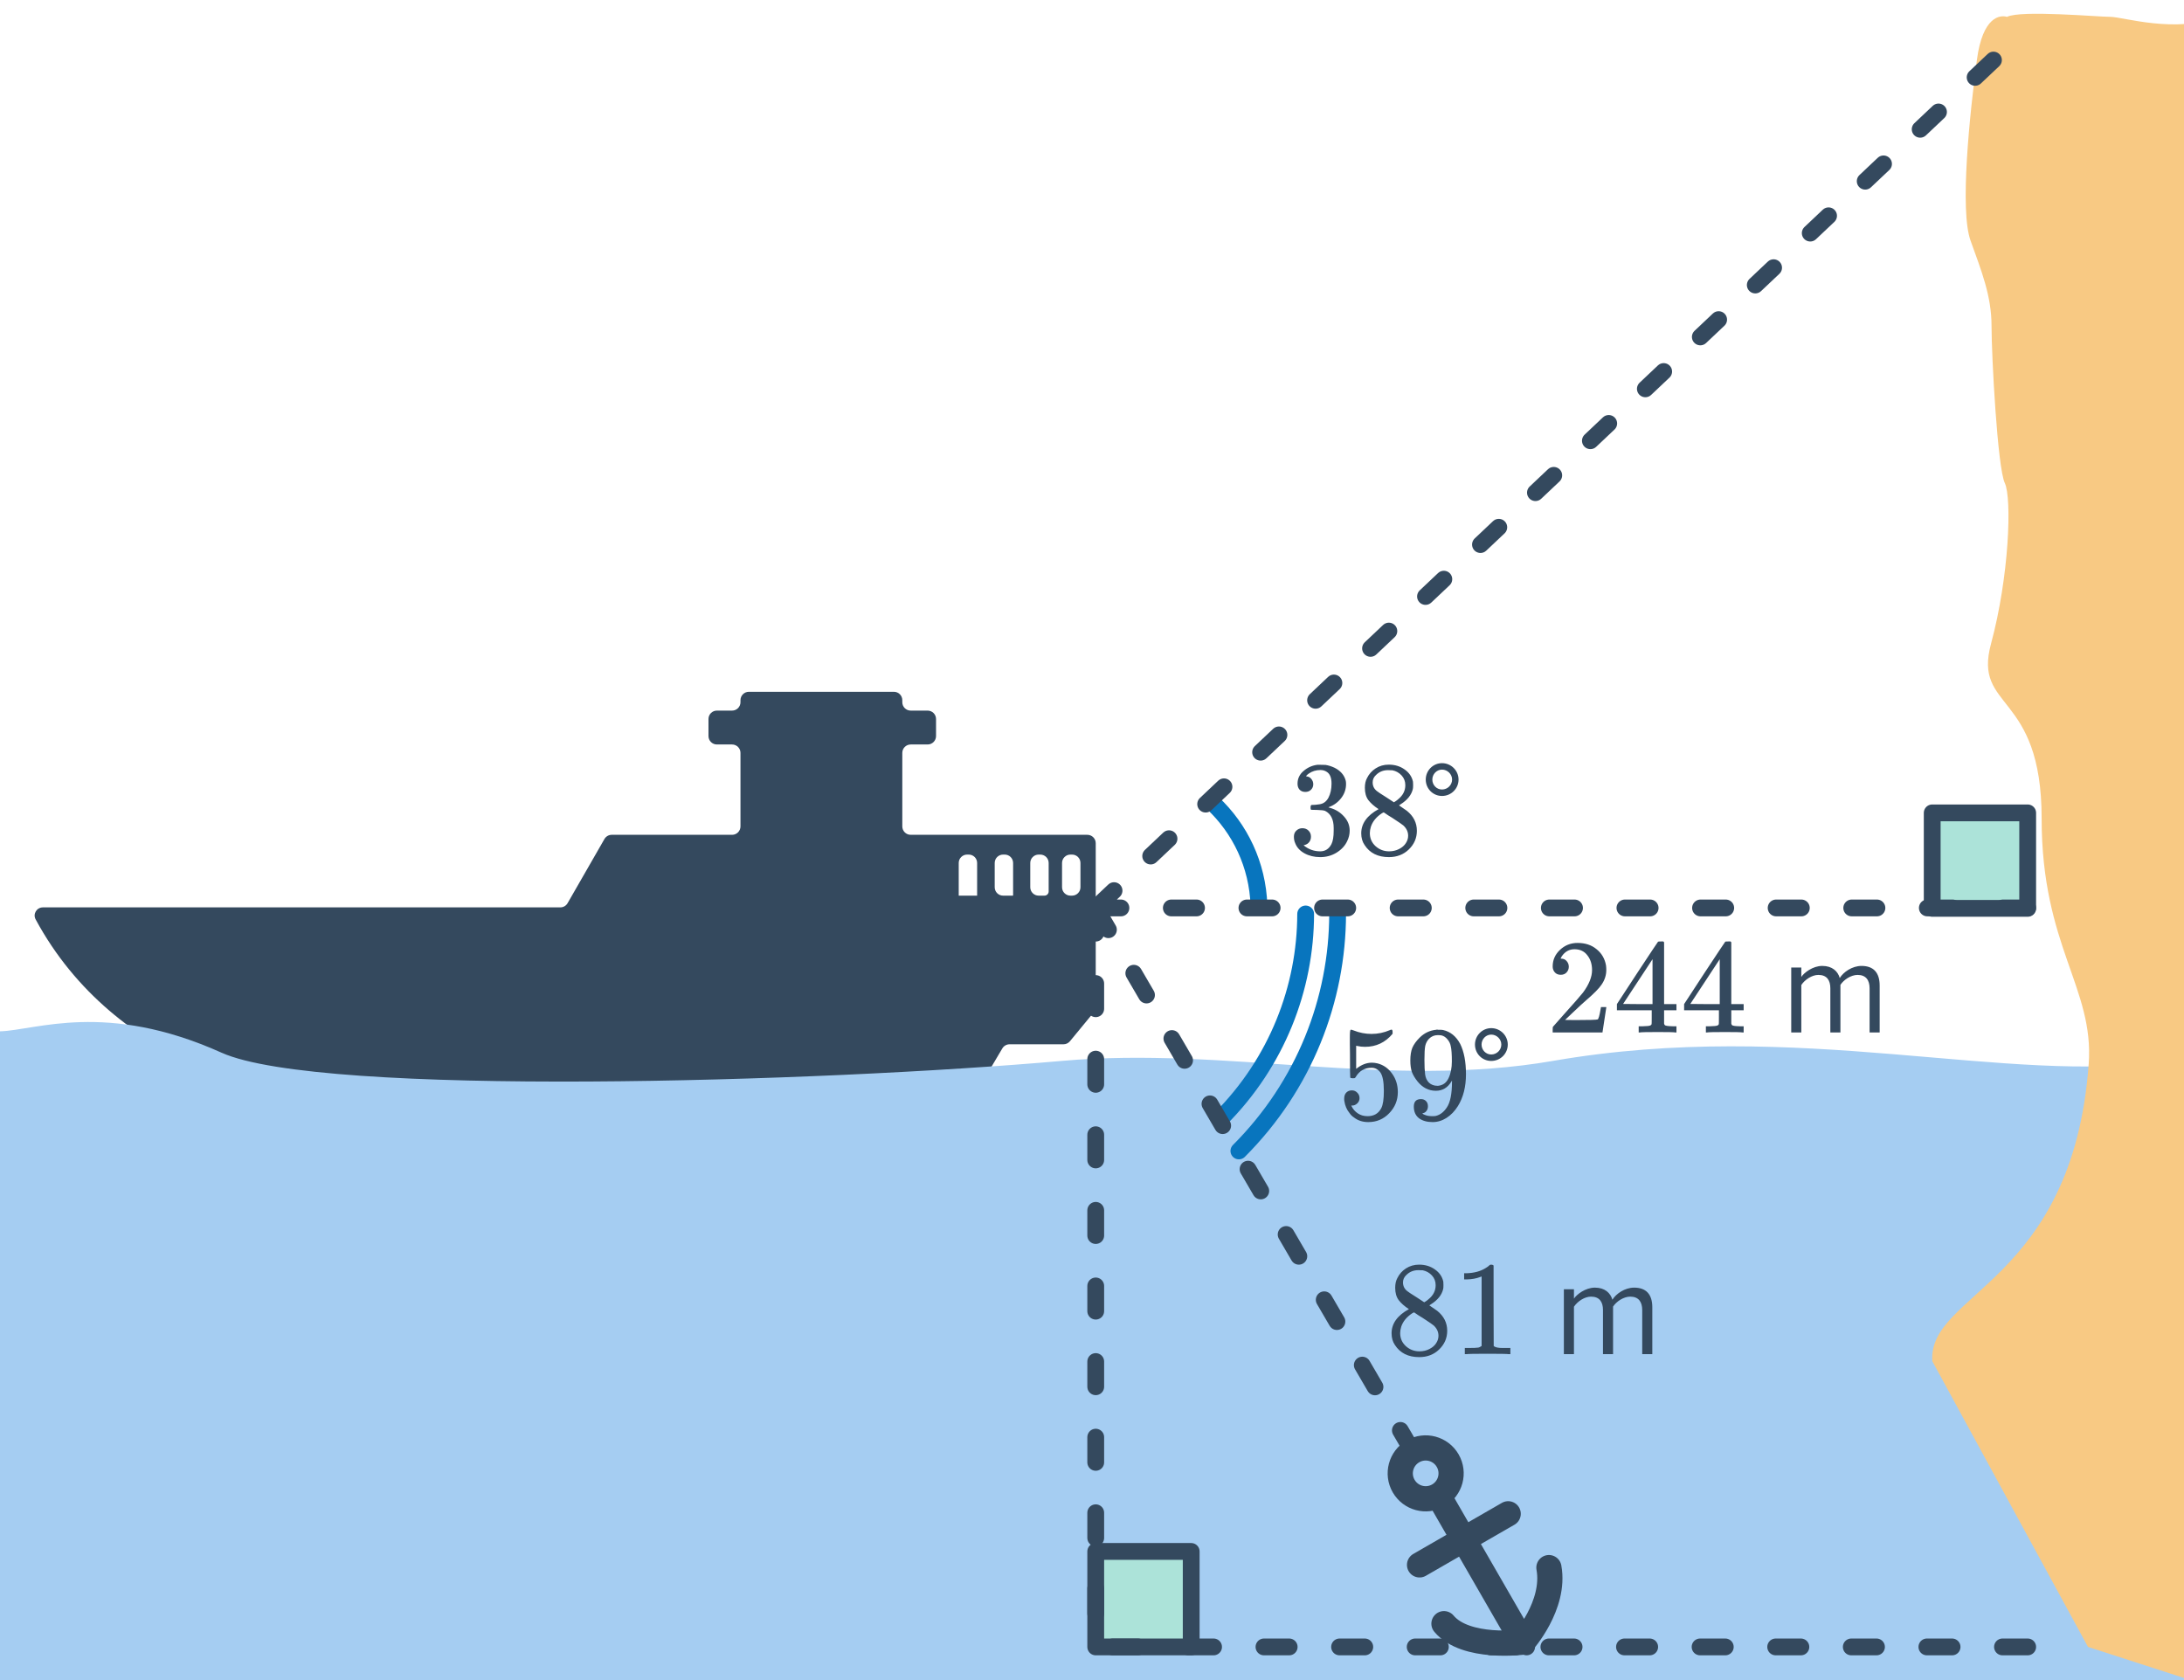
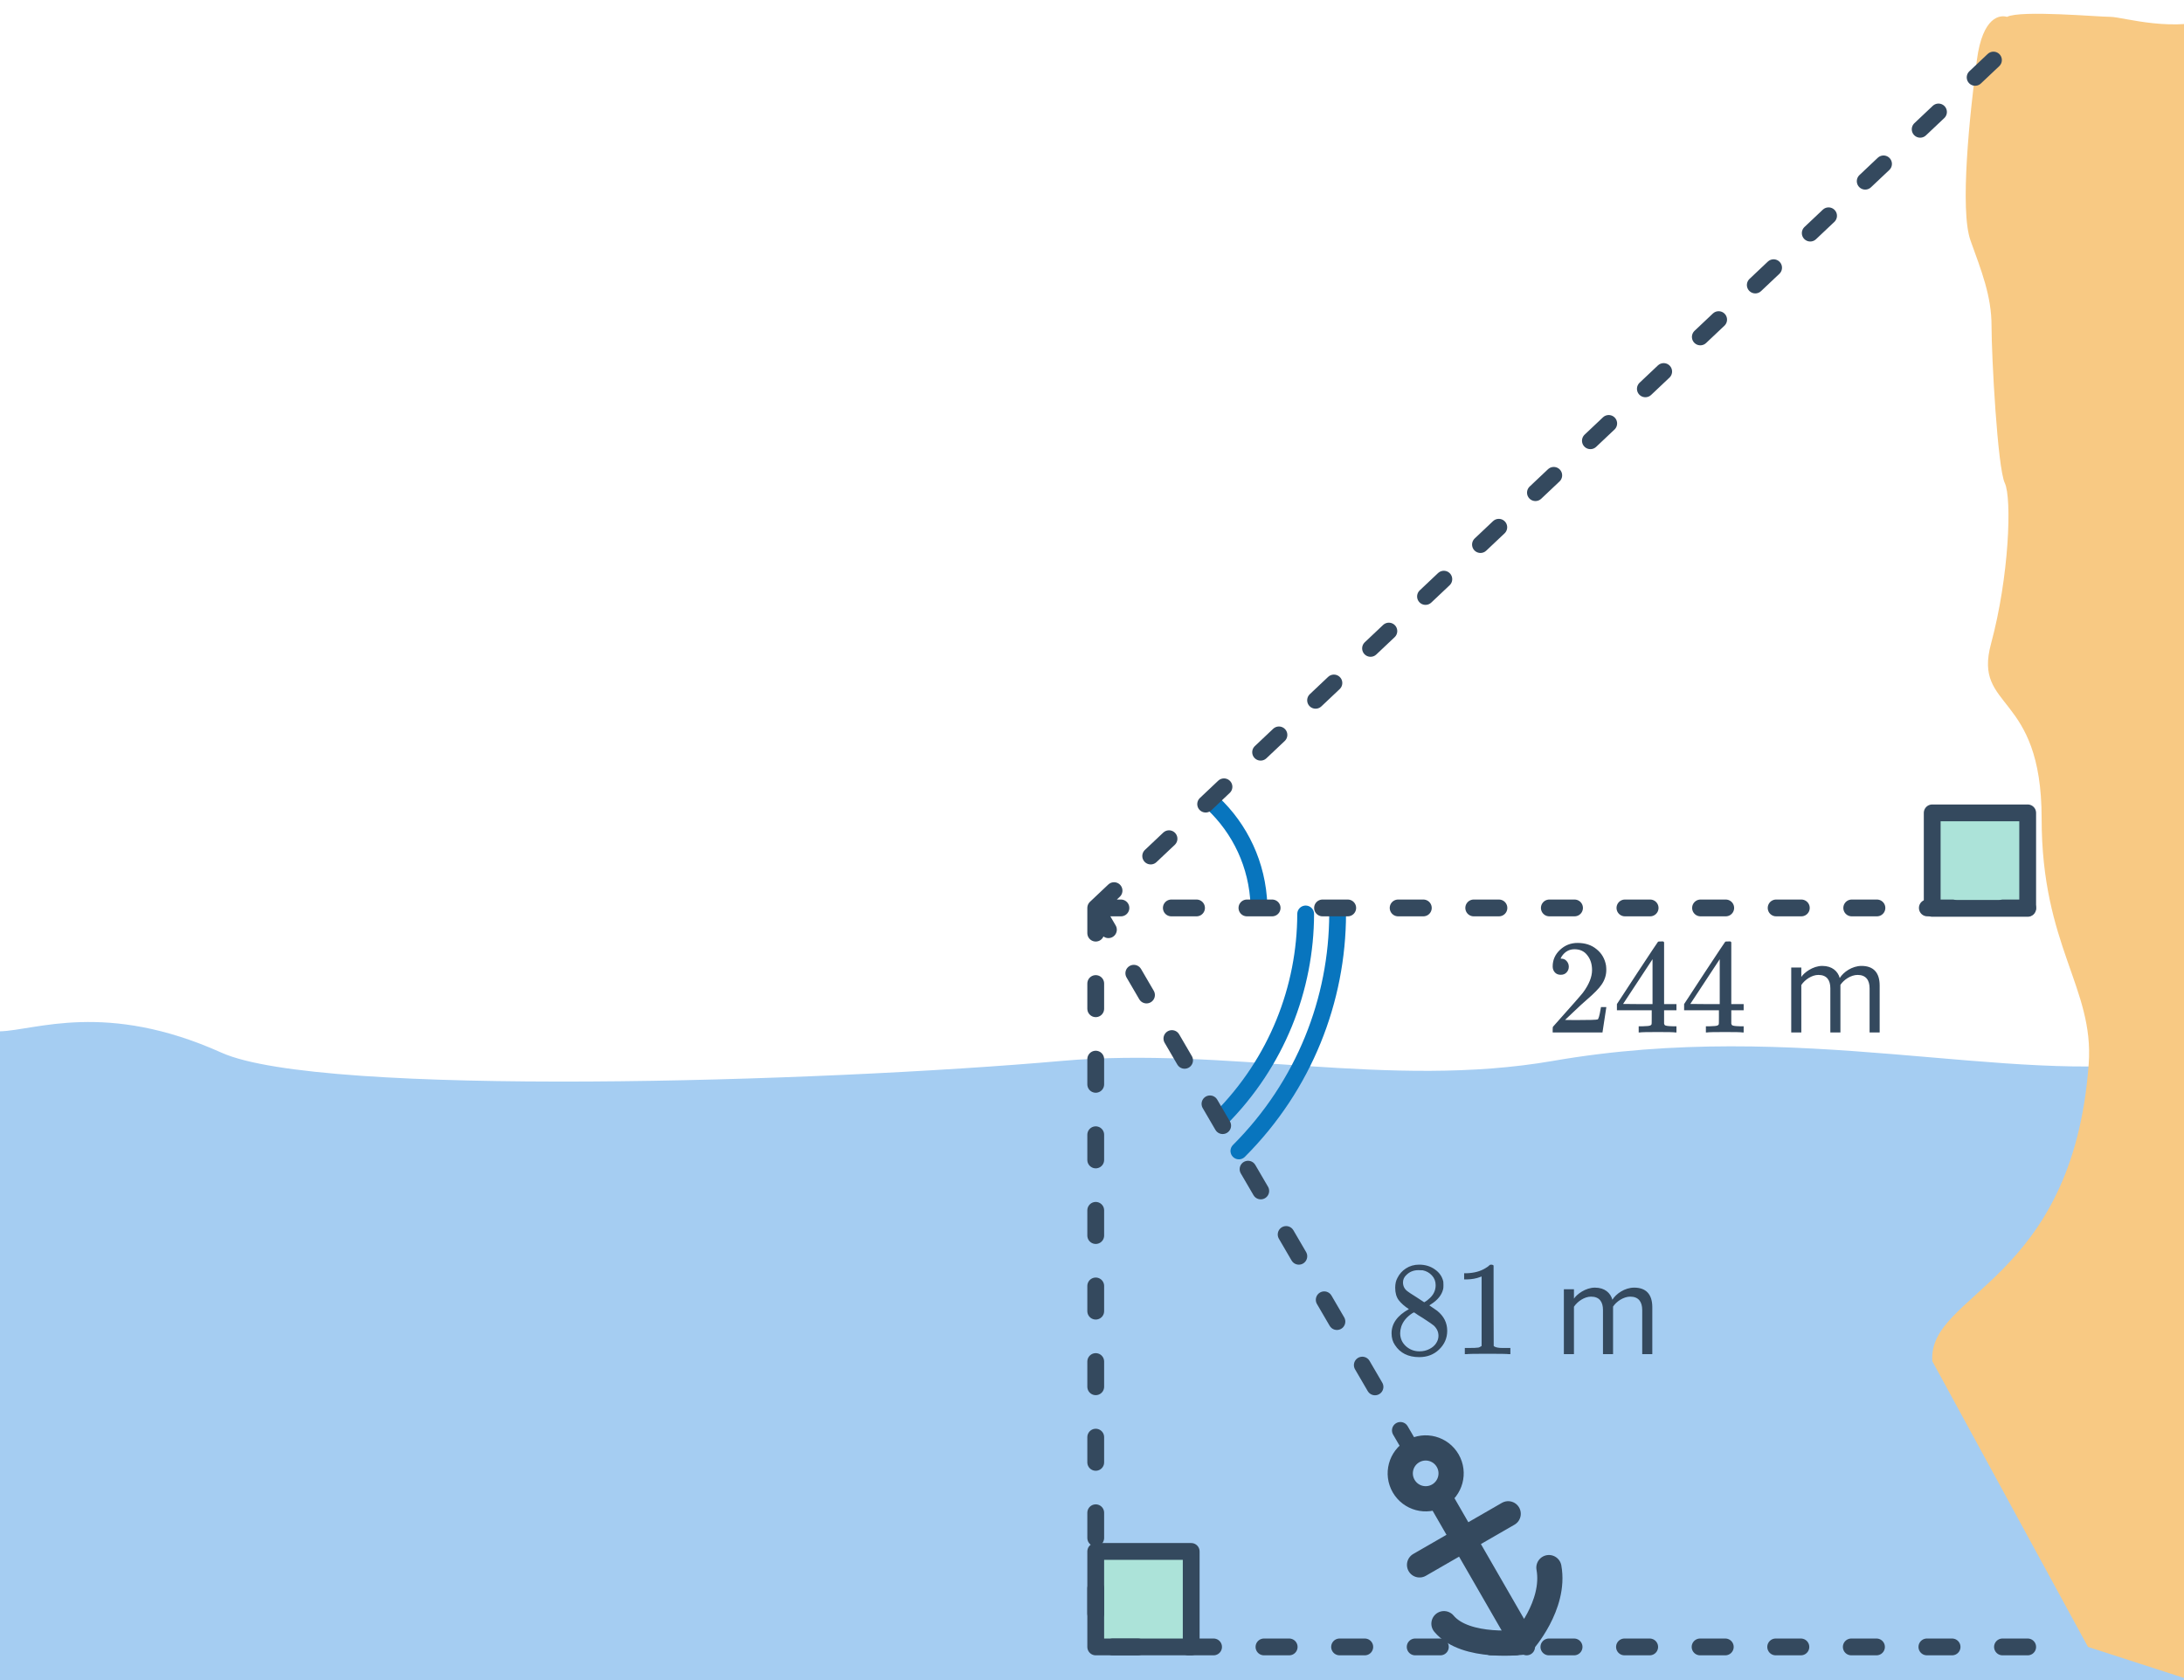
<svg xmlns="http://www.w3.org/2000/svg" width="260" height="200" viewBox="0 0 260 200" fill="none">
  <g clip-path="url(#clip0)">
-     <rect x="130.444" y="184.688" width="11.366" height="11.366" fill="#ACE3D9" stroke="#34495E" stroke-width="2" stroke-linecap="round" stroke-linejoin="round" />
-     <path fill-rule="evenodd" clip-rule="evenodd" d="M4.241 109.443C3.891 108.792 4.371 108.017 5.109 108.017H66.704C67.062 108.017 67.393 107.826 67.571 107.515L71.958 99.879C72.136 99.569 72.467 99.378 72.825 99.378H87.152C87.704 99.378 88.152 98.93 88.152 98.378V89.625C88.152 89.073 87.704 88.625 87.152 88.625H85.343C84.791 88.625 84.343 88.177 84.343 87.625V85.592C84.343 85.04 84.791 84.592 85.343 84.592H87.152C87.704 84.592 88.152 84.145 88.152 83.592V83.352C88.152 82.8 88.599 82.352 89.152 82.352H106.417C106.97 82.352 107.417 82.8 107.417 83.352V83.592C107.417 84.145 107.865 84.592 108.417 84.592H110.433C110.985 84.592 111.433 85.04 111.433 85.592V87.625C111.433 88.177 110.985 88.625 110.433 88.625H108.417C107.865 88.625 107.417 89.073 107.417 89.625V98.378C107.417 98.93 107.865 99.378 108.417 99.378H112.635H129.444C129.996 99.378 130.444 99.825 130.444 100.378V106.62V119.866C130.444 120.098 130.363 120.322 130.216 120.501L127.375 123.951C127.185 124.182 126.902 124.315 126.603 124.315H120.185C119.832 124.315 119.505 124.502 119.325 124.806L115.834 130.705C115.654 131.009 115.326 131.196 114.973 131.196H42.559C33.581 131.276 13.694 126.988 4.241 109.443ZM115.134 101.731C114.582 101.731 114.134 102.179 114.134 102.731V106.62H116.325V102.731C116.325 102.179 115.878 101.731 115.325 101.731H115.134ZM120.11 106.62H119.417C118.865 106.62 118.417 106.172 118.417 105.62V102.731C118.417 102.179 118.865 101.731 119.417 101.731H119.608C120.16 101.731 120.608 102.179 120.608 102.731V106.57C120.608 106.598 120.586 106.62 120.558 106.62H120.11ZM122.65 105.62C122.65 106.172 123.098 106.62 123.65 106.62H124.343C124.618 106.62 124.841 106.397 124.841 106.122V102.731C124.841 102.179 124.393 101.731 123.841 101.731H123.65C123.098 101.731 122.65 102.179 122.65 102.731V105.62ZM128.626 105.62C128.626 106.172 128.178 106.62 127.626 106.62H127.434C126.882 106.62 126.434 106.172 126.434 105.62V102.731C126.434 102.179 126.882 101.731 127.434 101.731H127.626C128.178 101.731 128.626 102.179 128.626 102.731V105.62Z" fill="#34495E" />
    <path d="M149.874 107.762C149.709 102.939 147.616 98.641 144.371 95.6" stroke="#0875BE" stroke-width="2" stroke-miterlimit="10" stroke-linecap="round" />
-     <path d="M155.396 94.273C155.108 94.273 154.878 94.182 154.708 94.001C154.548 93.82 154.468 93.585 154.468 93.297C154.468 92.689 154.708 92.182 155.188 91.777C155.668 91.361 156.222 91.116 156.852 91.041H157.092C157.465 91.041 157.7 91.046 157.796 91.057C158.148 91.11 158.505 91.222 158.868 91.393C159.572 91.745 160.014 92.246 160.196 92.897C160.228 93.004 160.244 93.148 160.244 93.329C160.244 93.958 160.046 94.524 159.652 95.025C159.268 95.516 158.782 95.868 158.196 96.081C158.142 96.102 158.142 96.118 158.196 96.129C158.217 96.14 158.27 96.156 158.356 96.177C159.006 96.358 159.556 96.7 160.004 97.201C160.452 97.692 160.676 98.252 160.676 98.881C160.676 99.318 160.574 99.74 160.372 100.145C160.116 100.689 159.694 101.142 159.108 101.505C158.532 101.857 157.886 102.033 157.172 102.033C156.468 102.033 155.844 101.884 155.3 101.585C154.756 101.286 154.388 100.886 154.196 100.385C154.089 100.161 154.036 99.9 154.036 99.601C154.036 99.302 154.132 99.062 154.324 98.881C154.526 98.689 154.766 98.593 155.044 98.593C155.342 98.593 155.588 98.689 155.78 98.881C155.972 99.073 156.068 99.313 156.068 99.601C156.068 99.846 155.998 100.06 155.86 100.241C155.721 100.422 155.534 100.54 155.3 100.593L155.188 100.625C155.764 101.105 156.425 101.345 157.172 101.345C157.758 101.345 158.201 101.062 158.5 100.497C158.681 100.145 158.772 99.606 158.772 98.881V98.561C158.772 97.548 158.43 96.87 157.748 96.529C157.588 96.465 157.262 96.428 156.772 96.417L156.1 96.401L156.052 96.369C156.03 96.337 156.02 96.252 156.02 96.113C156.02 95.985 156.036 95.905 156.068 95.873C156.1 95.841 156.126 95.825 156.148 95.825C156.446 95.825 156.756 95.798 157.076 95.745C157.545 95.681 157.902 95.42 158.148 94.961C158.393 94.492 158.516 93.932 158.516 93.281C158.516 92.588 158.329 92.124 157.956 91.889C157.732 91.74 157.481 91.665 157.204 91.665C156.67 91.665 156.201 91.809 155.796 92.097C155.753 92.118 155.705 92.156 155.652 92.209C155.598 92.252 155.556 92.294 155.524 92.337L155.476 92.401C155.508 92.412 155.545 92.422 155.588 92.433C155.801 92.454 155.977 92.556 156.116 92.737C156.265 92.918 156.34 93.126 156.34 93.361C156.34 93.617 156.249 93.836 156.068 94.017C155.897 94.188 155.673 94.273 155.396 94.273ZM164.116 96.321C163.593 95.98 163.188 95.622 162.9 95.249C162.622 94.876 162.484 94.385 162.484 93.777C162.484 93.318 162.569 92.934 162.74 92.625C162.974 92.145 163.316 91.761 163.764 91.473C164.222 91.174 164.745 91.025 165.332 91.025C166.057 91.025 166.686 91.217 167.22 91.601C167.753 91.974 168.084 92.46 168.212 93.057C168.222 93.121 168.228 93.249 168.228 93.441C168.228 93.676 168.217 93.836 168.196 93.921C168.036 94.625 167.55 95.233 166.74 95.745L166.548 95.873C167.145 96.278 167.454 96.492 167.476 96.513C168.276 97.153 168.676 97.948 168.676 98.897C168.676 99.761 168.356 100.502 167.716 101.121C167.086 101.729 166.297 102.033 165.348 102.033C164.036 102.033 163.07 101.553 162.452 100.593C162.185 100.209 162.052 99.745 162.052 99.201C162.052 98.038 162.74 97.078 164.116 96.321ZM167.3 93.473C167.3 93.014 167.15 92.625 166.852 92.305C166.553 91.985 166.19 91.782 165.764 91.697C165.689 91.686 165.513 91.681 165.236 91.681C164.67 91.681 164.196 91.873 163.812 92.257C163.545 92.502 163.412 92.796 163.412 93.137C163.412 93.596 163.604 93.958 163.988 94.225C164.041 94.278 164.382 94.502 165.012 94.897L165.94 95.505C165.95 95.494 166.02 95.452 166.148 95.377C166.276 95.292 166.372 95.217 166.436 95.153C167.012 94.694 167.3 94.134 167.3 93.473ZM163.076 99.169C163.076 99.798 163.305 100.321 163.764 100.737C164.222 101.142 164.756 101.345 165.364 101.345C165.801 101.345 166.196 101.254 166.548 101.073C166.91 100.892 167.182 100.657 167.364 100.369C167.545 100.092 167.636 99.798 167.636 99.489C167.636 99.03 167.449 98.625 167.076 98.273C166.99 98.188 166.548 97.884 165.748 97.361C165.598 97.265 165.433 97.164 165.252 97.057C165.081 96.94 164.948 96.849 164.852 96.785L164.724 96.705L164.532 96.801C163.86 97.238 163.417 97.772 163.204 98.401C163.118 98.678 163.076 98.934 163.076 99.169ZM173.636 92.801C173.636 91.729 172.756 90.849 171.668 90.849C170.596 90.849 169.732 91.729 169.732 92.801C169.732 93.889 170.596 94.753 171.668 94.753C172.756 94.753 173.636 93.889 173.636 92.801ZM172.868 92.801C172.868 93.457 172.324 93.985 171.668 93.985C171.028 93.985 170.516 93.457 170.516 92.801C170.516 92.161 171.028 91.617 171.668 91.617C172.324 91.617 172.868 92.161 172.868 92.801Z" fill="#34495E" />
    <path d="M26.372 125.314C12.583 119.119 4.251 122.655 0 122.772V200H260L258.183 126.289C238.941 129.24 214.216 121.2 184.896 126.289C165.377 129.677 145.978 124.561 126.45 126.289C97.758 128.828 38.205 130.629 26.372 125.314Z" fill="#A5CDF2" />
    <rect x="230.025" y="96.767" width="11.366" height="11.366" fill="#ACE3D9" stroke="#34495E" stroke-width="2" stroke-linecap="round" stroke-linejoin="round" />
    <rect x="130.444" y="184.688" width="11.366" height="11.366" fill="#ACE3D9" stroke="#34495E" stroke-width="2" stroke-linecap="round" stroke-linejoin="round" />
    <path d="M167.727 155.843C167.205 155.502 166.799 155.145 166.511 154.771C166.234 154.398 166.095 153.907 166.095 153.299C166.095 152.841 166.181 152.457 166.351 152.147C166.586 151.667 166.927 151.283 167.375 150.995C167.834 150.697 168.357 150.547 168.943 150.547C169.669 150.547 170.298 150.739 170.831 151.123C171.365 151.497 171.695 151.982 171.823 152.579C171.834 152.643 171.839 152.771 171.839 152.963C171.839 153.198 171.829 153.358 171.807 153.443C171.647 154.147 171.162 154.755 170.351 155.267L170.159 155.395C170.757 155.801 171.066 156.014 171.087 156.035C171.887 156.675 172.287 157.47 172.287 158.419C172.287 159.283 171.967 160.025 171.327 160.643C170.698 161.251 169.909 161.555 168.959 161.555C167.647 161.555 166.682 161.075 166.063 160.115C165.797 159.731 165.663 159.267 165.663 158.723C165.663 157.561 166.351 156.601 167.727 155.843ZM170.911 152.995C170.911 152.537 170.762 152.147 170.463 151.827C170.165 151.507 169.802 151.305 169.375 151.219C169.301 151.209 169.125 151.203 168.847 151.203C168.282 151.203 167.807 151.395 167.423 151.779C167.157 152.025 167.023 152.318 167.023 152.659C167.023 153.118 167.215 153.481 167.599 153.747C167.653 153.801 167.994 154.025 168.623 154.419L169.551 155.027C169.562 155.017 169.631 154.974 169.759 154.899C169.887 154.814 169.983 154.739 170.047 154.675C170.623 154.217 170.911 153.657 170.911 152.995ZM166.687 158.691C166.687 159.321 166.917 159.843 167.375 160.259C167.834 160.665 168.367 160.867 168.975 160.867C169.413 160.867 169.807 160.777 170.159 160.595C170.522 160.414 170.794 160.179 170.975 159.891C171.157 159.614 171.247 159.321 171.247 159.011C171.247 158.553 171.061 158.147 170.687 157.795C170.602 157.71 170.159 157.406 169.359 156.883C169.21 156.787 169.045 156.686 168.863 156.579C168.693 156.462 168.559 156.371 168.463 156.307L168.335 156.227L168.143 156.323C167.471 156.761 167.029 157.294 166.815 157.923C166.73 158.201 166.687 158.457 166.687 158.691ZM179.631 161.203C179.45 161.171 178.602 161.155 177.087 161.155C175.594 161.155 174.757 161.171 174.575 161.203H174.383V160.467H174.799C175.418 160.467 175.818 160.451 175.999 160.419C176.085 160.409 176.213 160.345 176.383 160.227V151.955C176.362 151.955 176.319 151.971 176.255 152.003C175.765 152.195 175.215 152.297 174.607 152.307H174.303V151.571H174.607C175.503 151.539 176.25 151.337 176.847 150.963C177.039 150.857 177.205 150.734 177.343 150.595C177.365 150.563 177.429 150.547 177.535 150.547C177.642 150.547 177.733 150.579 177.807 150.643V155.427L177.823 160.227C177.983 160.387 178.33 160.467 178.863 160.467H179.391H179.807V161.203H179.631ZM196.703 161.203V155.619C196.703 154.067 195.951 153.283 194.543 153.283C193.423 153.283 192.383 154.019 191.951 154.723C191.727 153.923 191.055 153.283 189.871 153.283C188.735 153.283 187.695 154.099 187.375 154.595V153.475H186.175V161.203H187.375V155.555C187.791 154.931 188.623 154.355 189.407 154.355C190.415 154.355 190.831 154.979 190.831 155.955V161.203H192.031V155.539C192.431 154.931 193.279 154.355 194.079 154.355C195.071 154.355 195.503 154.979 195.503 155.955V161.203H196.703Z" fill="#34495E" />
-     <path d="M185.802 116.041C185.504 116.041 185.269 115.945 185.098 115.753C184.928 115.561 184.842 115.326 184.842 115.049C184.842 114.281 185.13 113.625 185.706 113.081C186.293 112.526 186.992 112.249 187.802 112.249C188.72 112.249 189.477 112.5 190.074 113.001C190.682 113.492 191.056 114.137 191.194 114.937C191.216 115.129 191.226 115.305 191.226 115.465C191.226 116.084 191.04 116.665 190.666 117.209C190.368 117.657 189.765 118.27 188.858 119.049C188.474 119.38 187.941 119.87 187.258 120.521L186.314 121.417L187.53 121.433C189.205 121.433 190.096 121.406 190.202 121.353C190.245 121.342 190.298 121.23 190.362 121.017C190.405 120.9 190.48 120.537 190.586 119.929V119.881H191.226V119.929L190.778 122.857V122.905H184.842V122.601C184.842 122.388 184.853 122.265 184.874 122.233C184.885 122.222 185.333 121.716 186.218 120.713C187.381 119.422 188.128 118.569 188.458 118.153C189.173 117.182 189.53 116.292 189.53 115.481C189.53 114.777 189.344 114.19 188.97 113.721C188.608 113.241 188.096 113.001 187.434 113.001C186.816 113.001 186.314 113.278 185.93 113.833C185.909 113.876 185.877 113.934 185.834 114.009C185.802 114.062 185.786 114.094 185.786 114.105C185.786 114.116 185.813 114.121 185.866 114.121C186.133 114.121 186.346 114.217 186.506 114.409C186.677 114.601 186.762 114.825 186.762 115.081C186.762 115.348 186.672 115.577 186.49 115.769C186.32 115.95 186.09 116.041 185.802 116.041ZM199.434 122.905C199.285 122.873 198.597 122.857 197.37 122.857C196.09 122.857 195.376 122.873 195.226 122.905H195.082V122.169H195.578C196.037 122.158 196.32 122.132 196.426 122.089C196.512 122.068 196.576 122.014 196.618 121.929C196.629 121.908 196.634 121.62 196.634 121.065V120.265H192.49V119.529L194.906 115.833C196.538 113.358 197.365 112.116 197.386 112.105C197.408 112.084 197.52 112.073 197.722 112.073H198.01L198.106 112.169V119.529H199.578V120.265H198.106V121.081C198.106 121.518 198.106 121.774 198.106 121.849C198.117 121.924 198.149 121.988 198.202 122.041C198.288 122.116 198.592 122.158 199.114 122.169H199.578V122.905H199.434ZM196.73 119.529V114.185L193.226 119.513L194.97 119.529H196.73ZM207.434 122.905C207.285 122.873 206.597 122.857 205.37 122.857C204.09 122.857 203.376 122.873 203.226 122.905H203.082V122.169H203.578C204.037 122.158 204.32 122.132 204.426 122.089C204.512 122.068 204.576 122.014 204.618 121.929C204.629 121.908 204.634 121.62 204.634 121.065V120.265H200.49V119.529L202.906 115.833C204.538 113.358 205.365 112.116 205.386 112.105C205.408 112.084 205.52 112.073 205.722 112.073H206.01L206.106 112.169V119.529H207.578V120.265H206.106V121.081C206.106 121.518 206.106 121.774 206.106 121.849C206.117 121.924 206.149 121.988 206.202 122.041C206.288 122.116 206.592 122.158 207.114 122.169H207.578V122.905H207.434ZM204.73 119.529V114.185L201.226 119.513L202.97 119.529H204.73ZM223.77 122.905V117.321C223.77 115.769 223.018 114.985 221.61 114.985C220.49 114.985 219.45 115.721 219.018 116.425C218.794 115.625 218.122 114.985 216.938 114.985C215.802 114.985 214.762 115.801 214.442 116.297V115.177H213.242V122.905H214.442V117.257C214.858 116.633 215.69 116.057 216.474 116.057C217.482 116.057 217.898 116.681 217.898 117.657V122.905H219.098V117.241C219.498 116.633 220.346 116.057 221.146 116.057C222.138 116.057 222.57 116.681 222.57 117.657V122.905H223.77Z" fill="#34495E" />
-     <path d="M160.936 129.801C161.192 129.801 161.406 129.892 161.576 130.073C161.758 130.244 161.848 130.462 161.848 130.729C161.848 130.974 161.758 131.182 161.576 131.353C161.395 131.524 161.192 131.609 160.968 131.609H160.856L160.904 131.689C161.064 132.03 161.31 132.313 161.64 132.537C161.971 132.761 162.36 132.873 162.808 132.873C163.566 132.873 164.11 132.553 164.44 131.913C164.643 131.518 164.744 130.836 164.744 129.865C164.744 128.766 164.6 128.025 164.312 127.641C164.035 127.289 163.694 127.113 163.288 127.113C162.456 127.113 161.827 127.476 161.4 128.201C161.358 128.276 161.315 128.324 161.272 128.345C161.24 128.356 161.166 128.361 161.048 128.361C160.867 128.361 160.766 128.329 160.744 128.265C160.723 128.222 160.712 127.289 160.712 125.465C160.712 125.145 160.707 124.766 160.696 124.329C160.696 123.892 160.696 123.614 160.696 123.497C160.696 122.9 160.728 122.601 160.792 122.601C160.814 122.58 160.835 122.569 160.856 122.569L161.144 122.665C161.838 122.942 162.547 123.081 163.272 123.081C164.03 123.081 164.755 122.932 165.448 122.633C165.534 122.59 165.603 122.569 165.656 122.569C165.742 122.569 165.784 122.665 165.784 122.857V123.065C164.92 124.1 163.827 124.617 162.504 124.617C162.174 124.617 161.875 124.585 161.608 124.521L161.448 124.489V127.241C162.056 126.75 162.68 126.505 163.32 126.505C163.523 126.505 163.742 126.532 163.976 126.585C164.691 126.766 165.272 127.172 165.72 127.801C166.179 128.43 166.408 129.166 166.408 130.009C166.408 130.98 166.067 131.817 165.384 132.521C164.712 133.225 163.88 133.577 162.888 133.577C162.216 133.577 161.646 133.39 161.176 133.017C160.974 132.889 160.798 132.713 160.648 132.489C160.328 132.105 160.126 131.63 160.04 131.065C160.04 131.033 160.035 130.985 160.024 130.921C160.024 130.846 160.024 130.793 160.024 130.761C160.024 130.462 160.11 130.228 160.28 130.057C160.451 129.886 160.67 129.801 160.936 129.801ZM169.992 131.689C169.992 131.913 169.934 132.1 169.816 132.249C169.71 132.398 169.566 132.489 169.384 132.521L169.32 132.537C169.32 132.548 169.358 132.58 169.432 132.633C169.507 132.676 169.566 132.702 169.608 132.713C169.854 132.82 170.158 132.873 170.52 132.873C170.723 132.873 170.862 132.862 170.936 132.841C171.448 132.713 171.88 132.382 172.232 131.849C172.648 131.252 172.856 130.217 172.856 128.745V128.633L172.776 128.761C172.339 129.486 171.726 129.849 170.936 129.849C170.083 129.849 169.358 129.481 168.76 128.745C168.451 128.361 168.227 127.988 168.088 127.625C167.96 127.262 167.896 126.804 167.896 126.249C167.896 125.63 167.976 125.124 168.136 124.729C168.307 124.334 168.595 123.934 169 123.529C169.555 122.974 170.216 122.66 170.984 122.585L171.032 122.569C171.064 122.569 171.091 122.569 171.112 122.569C171.134 122.569 171.166 122.574 171.208 122.585C171.262 122.585 171.304 122.585 171.336 122.585C171.56 122.585 171.715 122.596 171.8 122.617C172.664 122.809 173.342 123.358 173.832 124.265C174.291 125.193 174.52 126.398 174.52 127.881C174.52 129.374 174.2 130.638 173.56 131.673C173.187 132.27 172.734 132.74 172.2 133.081C171.678 133.412 171.128 133.577 170.552 133.577C169.88 133.577 169.336 133.422 168.92 133.113C168.515 132.793 168.312 132.334 168.312 131.737C168.312 131.14 168.595 130.841 169.16 130.841C169.406 130.841 169.603 130.916 169.752 131.065C169.912 131.214 169.992 131.422 169.992 131.689ZM171.608 123.257C171.502 123.236 171.352 123.225 171.16 123.225C170.755 123.225 170.408 123.369 170.12 123.657C169.896 123.892 169.747 124.174 169.672 124.505C169.608 124.825 169.576 125.38 169.576 126.169C169.576 126.894 169.603 127.47 169.656 127.897C169.71 128.302 169.864 128.633 170.12 128.889C170.387 129.134 170.723 129.257 171.128 129.257H171.192C171.768 129.204 172.184 128.905 172.44 128.361C172.707 127.806 172.84 127.134 172.84 126.345C172.84 125.513 172.798 124.916 172.712 124.553C172.659 124.244 172.526 123.966 172.312 123.721C172.11 123.476 171.875 123.321 171.608 123.257ZM179.496 124.345C179.496 123.273 178.616 122.393 177.528 122.393C176.456 122.393 175.592 123.273 175.592 124.345C175.592 125.433 176.456 126.297 177.528 126.297C178.616 126.297 179.496 125.433 179.496 124.345ZM178.728 124.345C178.728 125.001 178.184 125.529 177.528 125.529C176.888 125.529 176.376 125.001 176.376 124.345C176.376 123.705 176.888 123.161 177.528 123.161C178.184 123.161 178.728 123.705 178.728 124.345Z" fill="#34495E" />
+     <path d="M185.802 116.041C185.504 116.041 185.269 115.945 185.098 115.753C184.928 115.561 184.842 115.326 184.842 115.049C184.842 114.281 185.13 113.625 185.706 113.081C186.293 112.526 186.992 112.249 187.802 112.249C188.72 112.249 189.477 112.5 190.074 113.001C190.682 113.492 191.056 114.137 191.194 114.937C191.216 115.129 191.226 115.305 191.226 115.465C191.226 116.084 191.04 116.665 190.666 117.209C190.368 117.657 189.765 118.27 188.858 119.049C188.474 119.38 187.941 119.87 187.258 120.521L186.314 121.417L187.53 121.433C189.205 121.433 190.096 121.406 190.202 121.353C190.245 121.342 190.298 121.23 190.362 121.017C190.405 120.9 190.48 120.537 190.586 119.929V119.881H191.226V119.929L190.778 122.857V122.905H184.842V122.601C184.842 122.388 184.853 122.265 184.874 122.233C187.381 119.422 188.128 118.569 188.458 118.153C189.173 117.182 189.53 116.292 189.53 115.481C189.53 114.777 189.344 114.19 188.97 113.721C188.608 113.241 188.096 113.001 187.434 113.001C186.816 113.001 186.314 113.278 185.93 113.833C185.909 113.876 185.877 113.934 185.834 114.009C185.802 114.062 185.786 114.094 185.786 114.105C185.786 114.116 185.813 114.121 185.866 114.121C186.133 114.121 186.346 114.217 186.506 114.409C186.677 114.601 186.762 114.825 186.762 115.081C186.762 115.348 186.672 115.577 186.49 115.769C186.32 115.95 186.09 116.041 185.802 116.041ZM199.434 122.905C199.285 122.873 198.597 122.857 197.37 122.857C196.09 122.857 195.376 122.873 195.226 122.905H195.082V122.169H195.578C196.037 122.158 196.32 122.132 196.426 122.089C196.512 122.068 196.576 122.014 196.618 121.929C196.629 121.908 196.634 121.62 196.634 121.065V120.265H192.49V119.529L194.906 115.833C196.538 113.358 197.365 112.116 197.386 112.105C197.408 112.084 197.52 112.073 197.722 112.073H198.01L198.106 112.169V119.529H199.578V120.265H198.106V121.081C198.106 121.518 198.106 121.774 198.106 121.849C198.117 121.924 198.149 121.988 198.202 122.041C198.288 122.116 198.592 122.158 199.114 122.169H199.578V122.905H199.434ZM196.73 119.529V114.185L193.226 119.513L194.97 119.529H196.73ZM207.434 122.905C207.285 122.873 206.597 122.857 205.37 122.857C204.09 122.857 203.376 122.873 203.226 122.905H203.082V122.169H203.578C204.037 122.158 204.32 122.132 204.426 122.089C204.512 122.068 204.576 122.014 204.618 121.929C204.629 121.908 204.634 121.62 204.634 121.065V120.265H200.49V119.529L202.906 115.833C204.538 113.358 205.365 112.116 205.386 112.105C205.408 112.084 205.52 112.073 205.722 112.073H206.01L206.106 112.169V119.529H207.578V120.265H206.106V121.081C206.106 121.518 206.106 121.774 206.106 121.849C206.117 121.924 206.149 121.988 206.202 122.041C206.288 122.116 206.592 122.158 207.114 122.169H207.578V122.905H207.434ZM204.73 119.529V114.185L201.226 119.513L202.97 119.529H204.73ZM223.77 122.905V117.321C223.77 115.769 223.018 114.985 221.61 114.985C220.49 114.985 219.45 115.721 219.018 116.425C218.794 115.625 218.122 114.985 216.938 114.985C215.802 114.985 214.762 115.801 214.442 116.297V115.177H213.242V122.905H214.442V117.257C214.858 116.633 215.69 116.057 216.474 116.057C217.482 116.057 217.898 116.681 217.898 117.657V122.905H219.098V117.241C219.498 116.633 220.346 116.057 221.146 116.057C222.138 116.057 222.57 116.681 222.57 117.657V122.905H223.77Z" fill="#34495E" />
    <path d="M171.588 178.639L174.25 183.258M181.297 195.482L174.25 183.258M181.297 195.482C181.297 195.482 185.214 191.113 184.395 186.612M181.297 195.482C181.297 195.482 174.492 196.382 171.9 193.287M174.25 183.258L168.994 186.288L179.546 180.205" stroke="#34495E" stroke-width="3" stroke-linecap="round" stroke-linejoin="round" />
    <circle cx="169.724" cy="175.393" r="3.027" transform="rotate(-29.962 169.724 175.393)" stroke="#34495E" stroke-width="3" />
    <path d="M235.345 7.129C236.035 1.912 238.137 1.764 238.928 2.006C240.564 1.181 249.771 2.006 251.248 2.006C252.724 2.006 258.954 4.021 264.168 2.006C265.835 1.361 263.299 -2.166 266.874 2.006L270.218 203.051L248.572 196.054L230.039 162.045C229.463 153.938 246.732 152.756 248.654 126.685C249.324 117.59 243.052 112.657 243.052 97.442C243.052 82.227 234.868 84.609 237.025 76.639C239.182 68.669 239.529 59.314 238.666 57.503C237.803 55.692 237.088 42.437 237.088 38.814C237.088 35.191 235.878 32.25 234.584 28.627C233.289 25.005 234.482 13.649 235.345 7.129Z" fill="#F8C983" />
    <path d="M145.259 133.225C152.023 126.461 155.419 117.617 155.436 108.8" stroke="#0875BE" stroke-width="2" stroke-miterlimit="10" stroke-linecap="round" />
    <path d="M147.487 137.01C155.299 129.198 159.221 118.983 159.241 108.8" stroke="#0875BE" stroke-width="2" stroke-miterlimit="10" stroke-linecap="round" />
    <path d="M130.444 108.083L241.391 108.083M130.444 108.083L241.391 3.302M130.444 108.083V196.054H181.741M130.444 108.083L181.741 196.054M241.391 196.054H181.741" stroke="#34495E" stroke-width="2" stroke-linecap="round" stroke-linejoin="round" stroke-dasharray="3 6" />
  </g>
  <defs>
    <clipPath id="clip0">
      <rect width="260" height="200" fill="white" />
    </clipPath>
  </defs>
</svg>